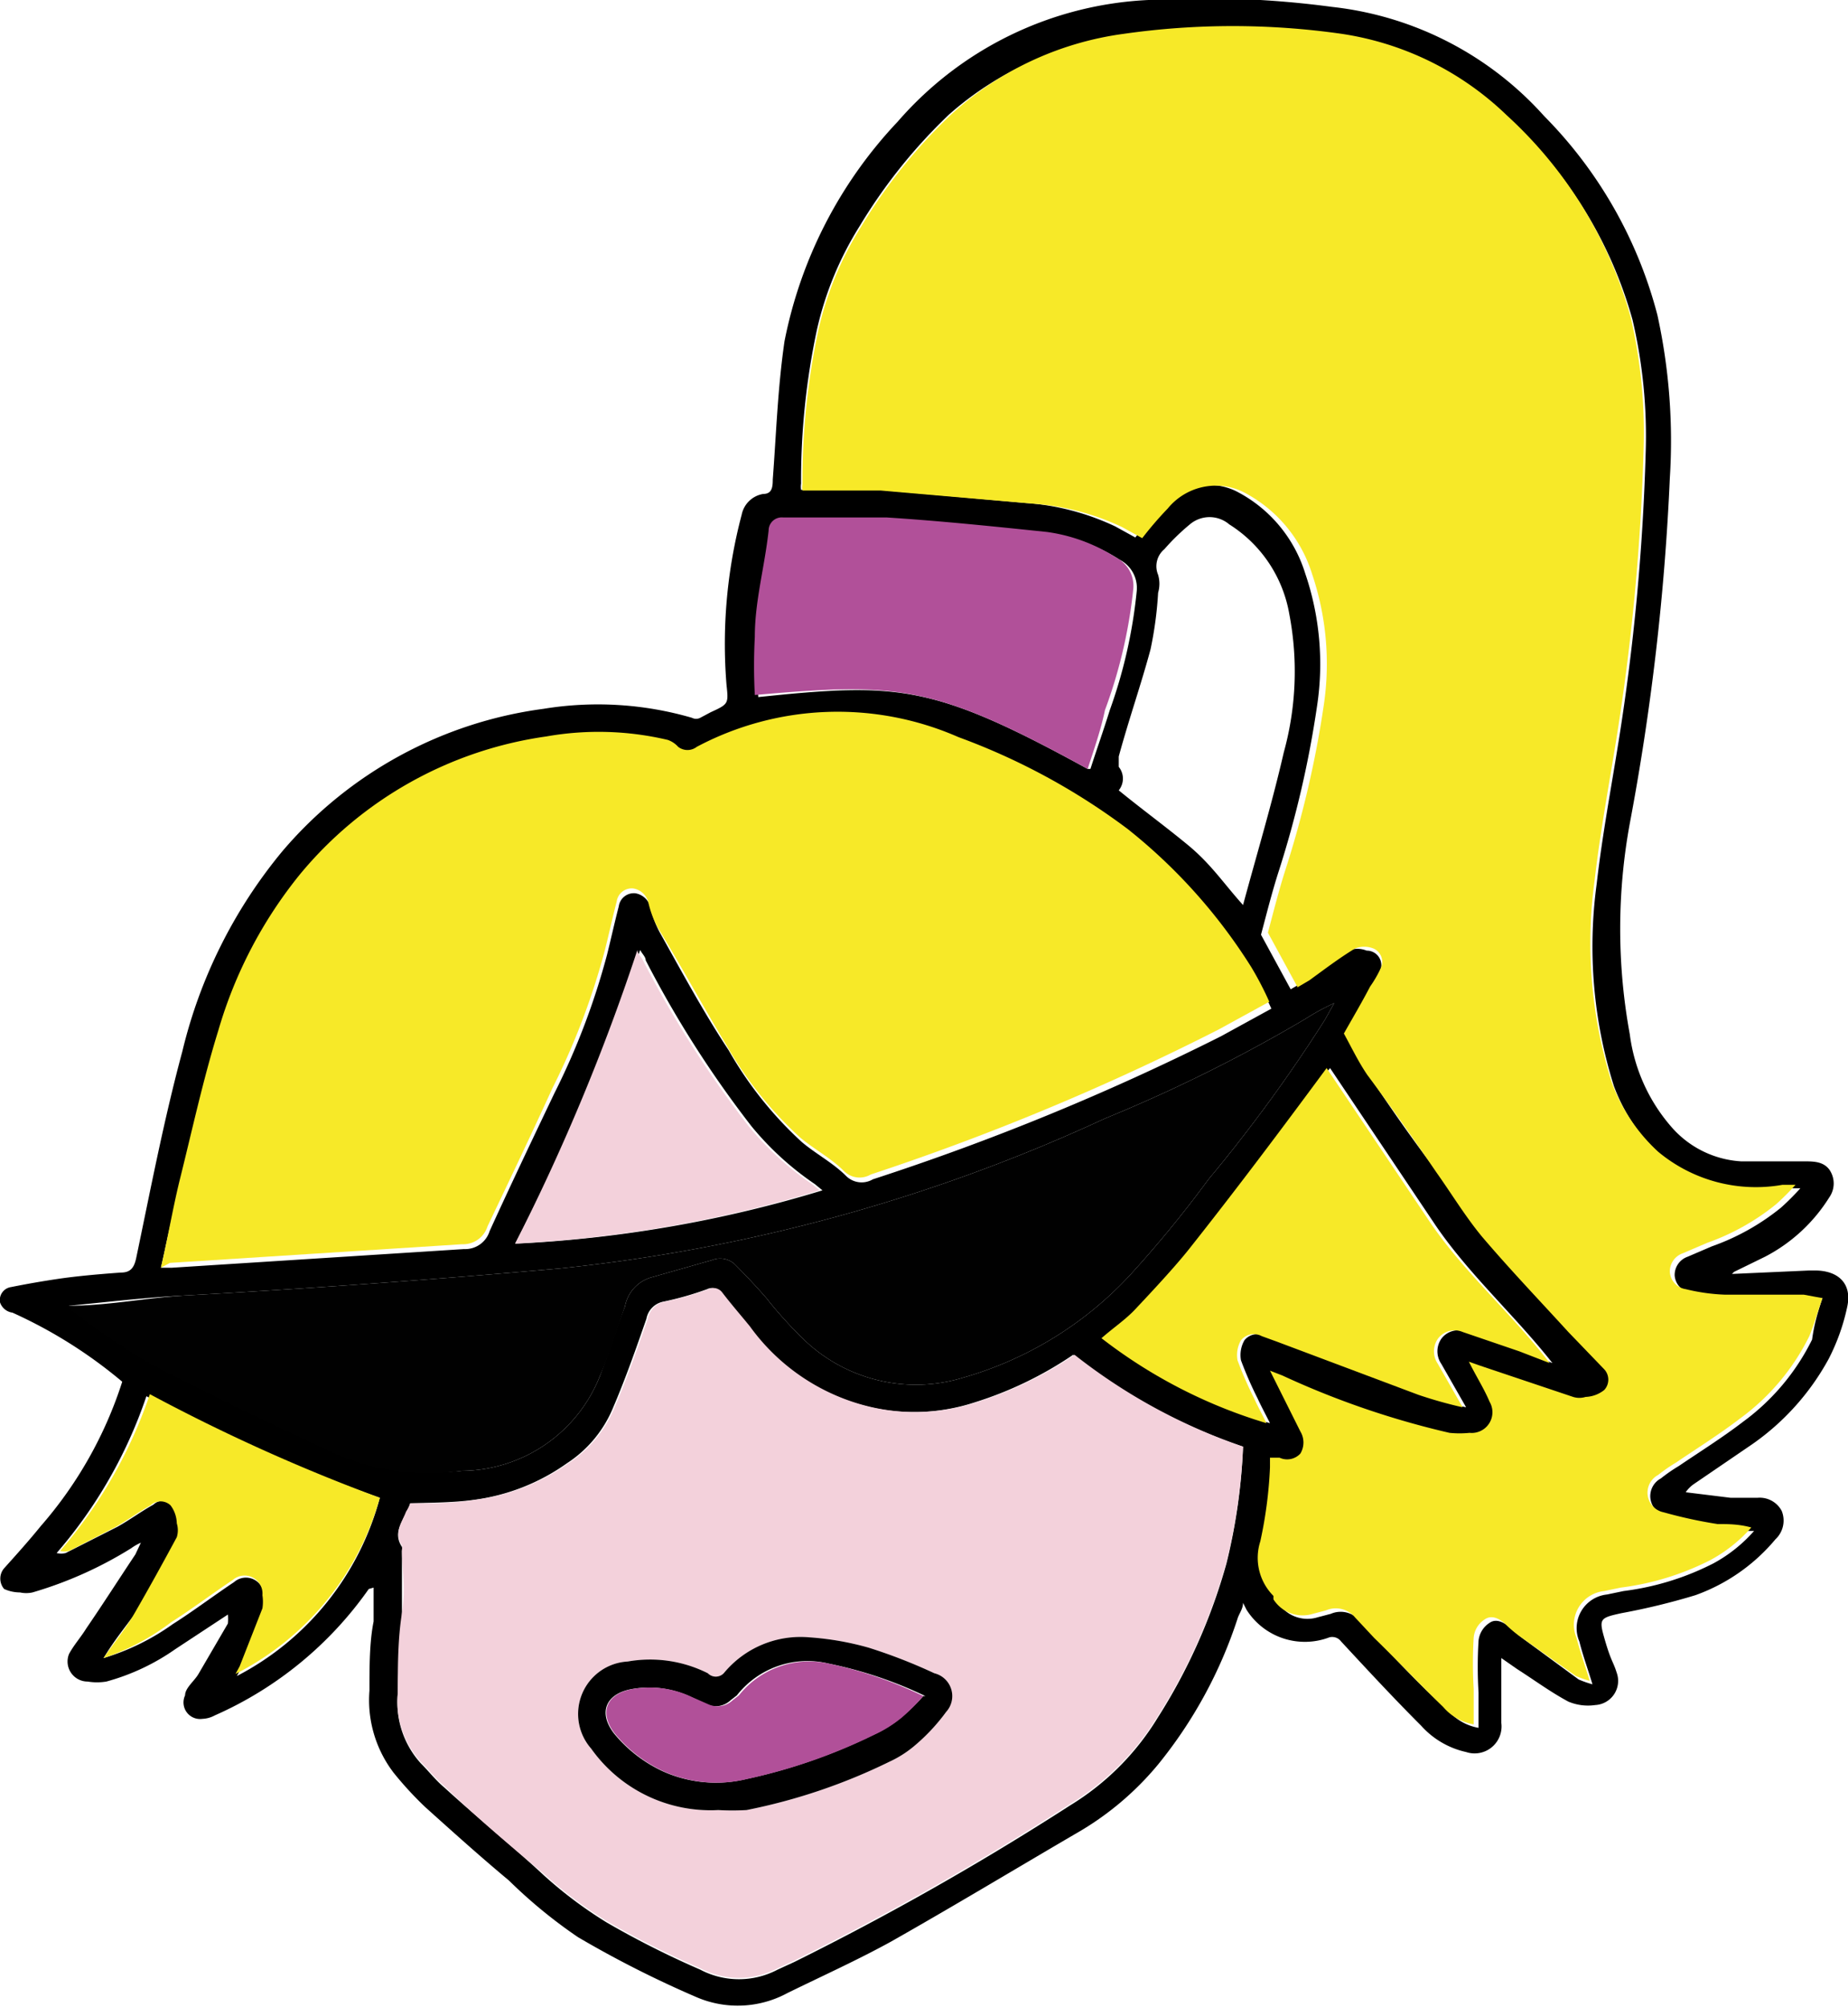
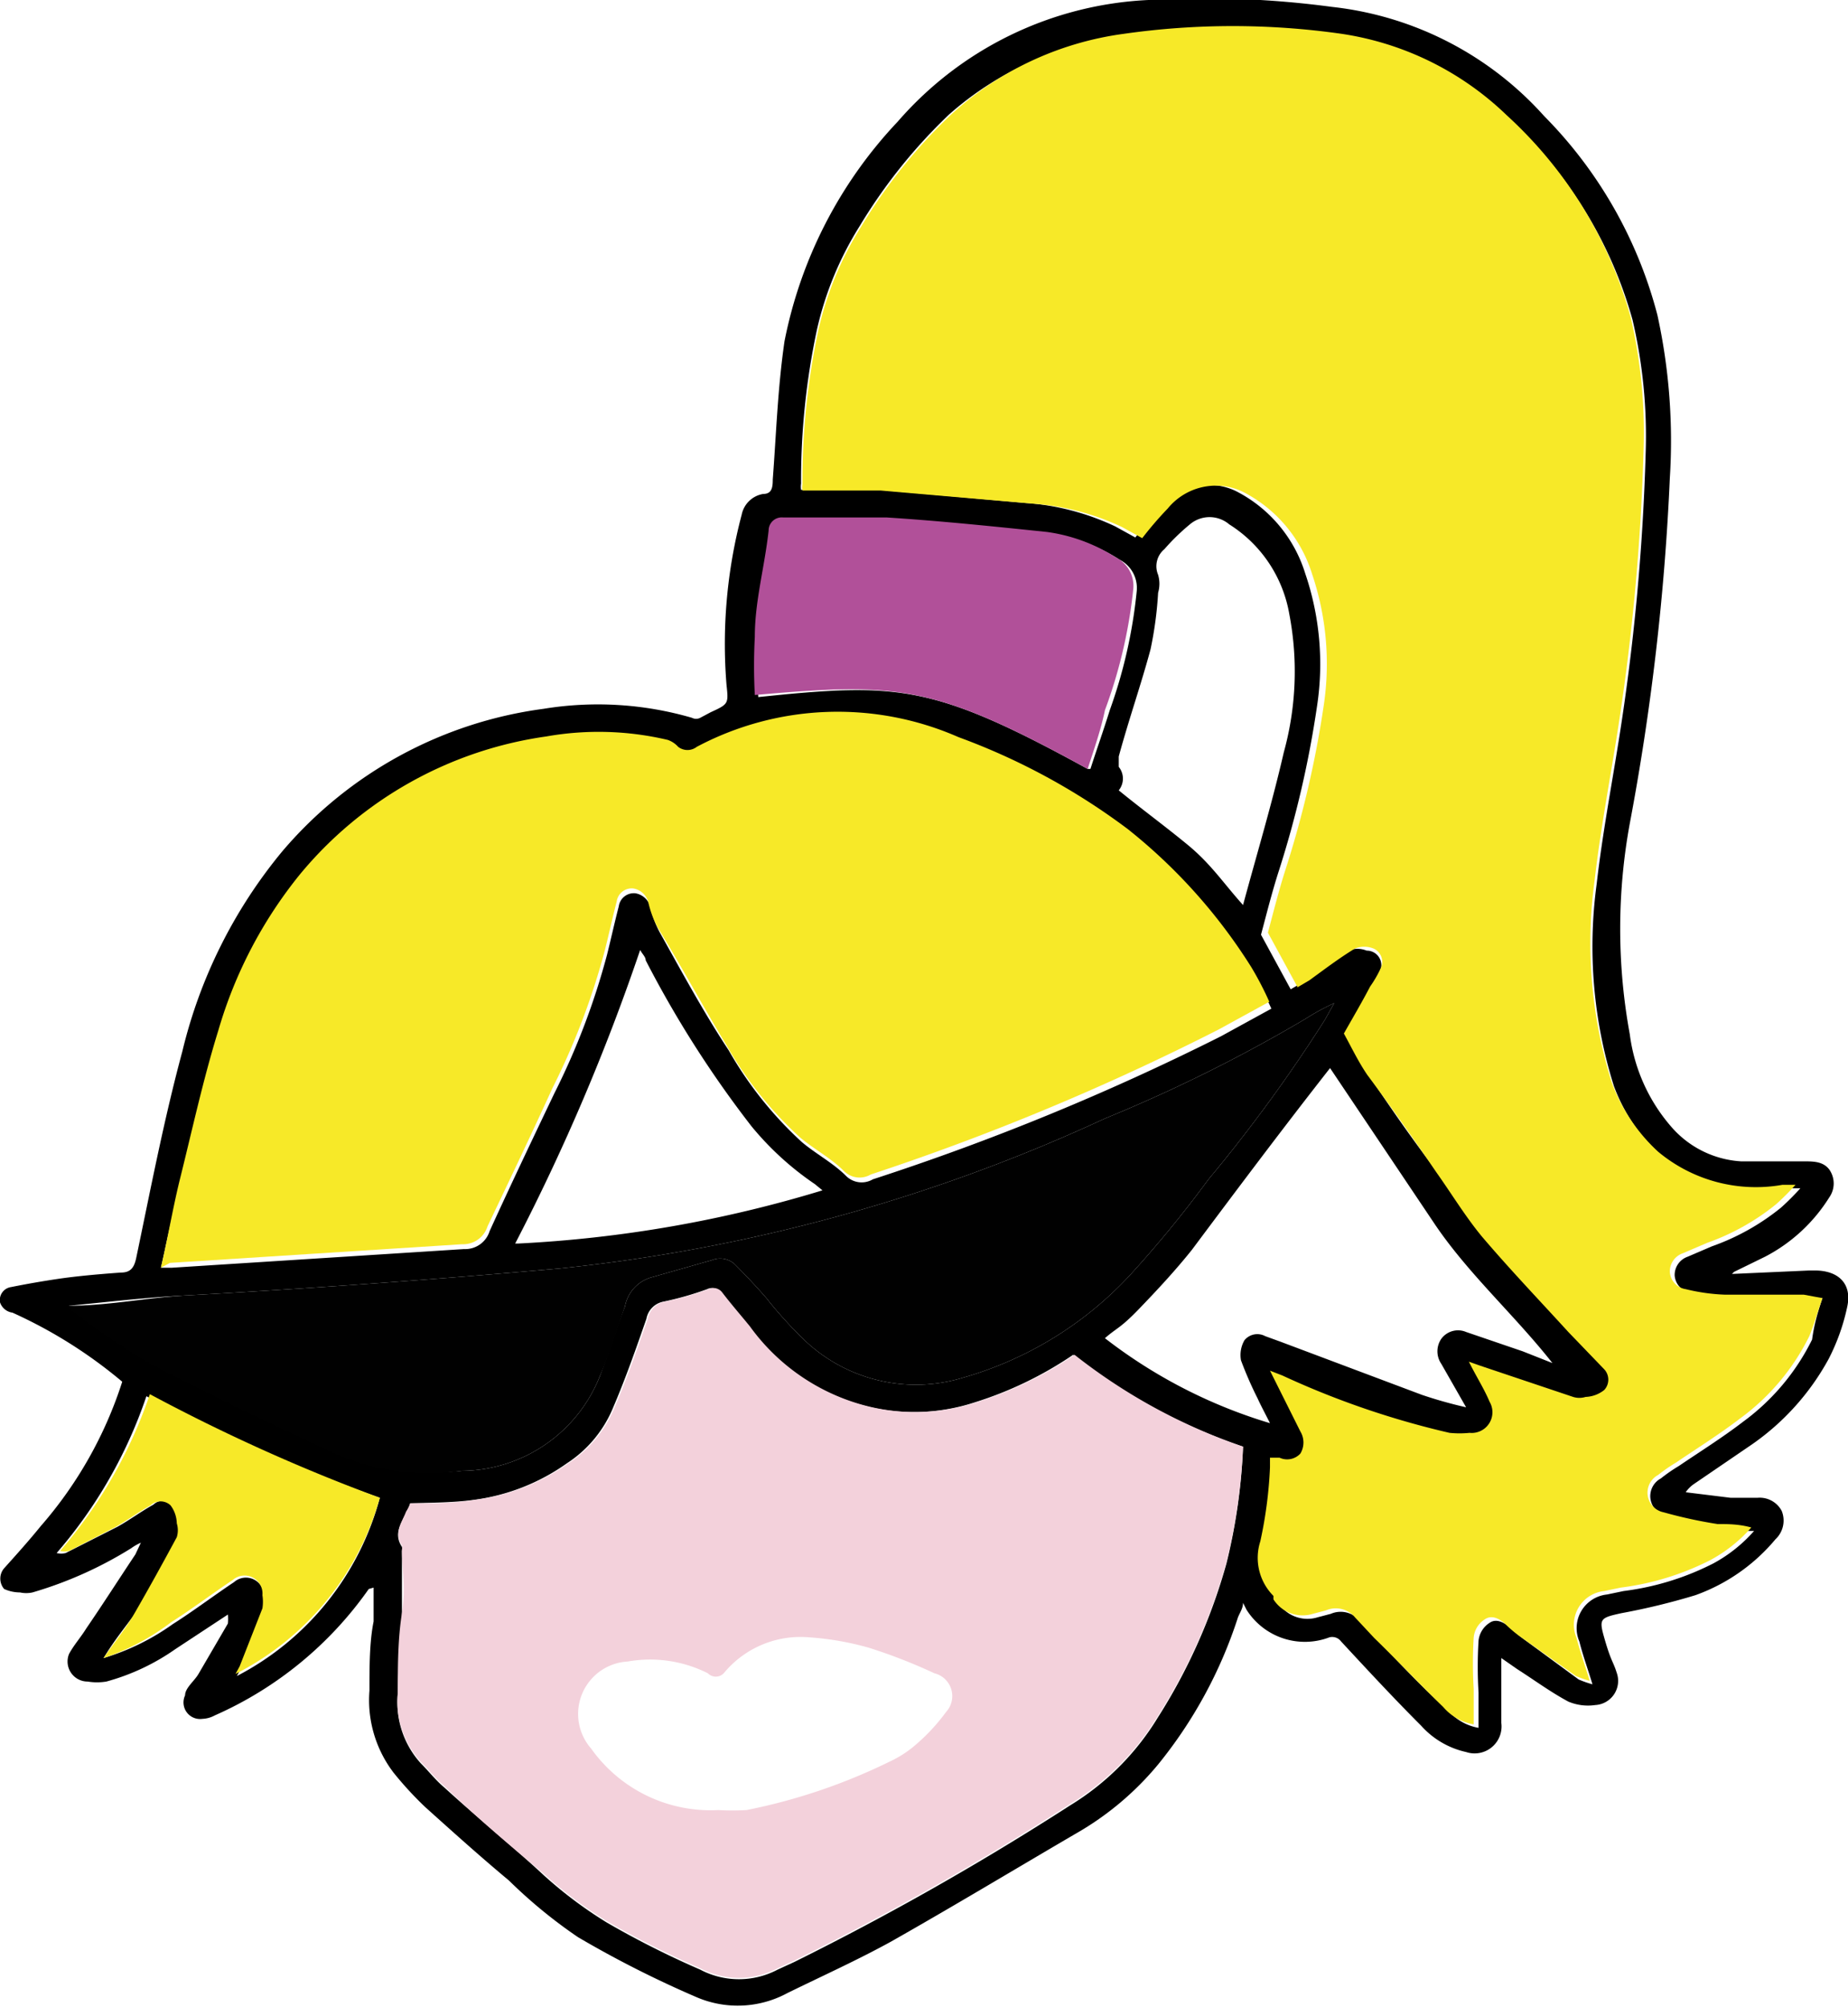
<svg xmlns="http://www.w3.org/2000/svg" viewBox="0 0 26.76 29.05">
  <defs>
    <style>.cls-1{fill:#f7e928;}.cls-2{fill:#f3d1db;}.cls-3{fill:#010101;}.cls-4{fill:#b15099;}</style>
  </defs>
  <title>logo_3x</title>
  <g id="Слой_3" data-name="Слой 3">
    <path d="M25.08,18.44l1.12-.05h.08c.34,0,.54.19.47.52a3,3,0,0,1-.27.76,3.61,3.61,0,0,1-1.1,1.23l-.85.58a.45.45,0,0,0-.12.12l.65.08.39,0a.36.36,0,0,1,.35.19.37.37,0,0,1-.09.41,2.69,2.69,0,0,1-1.16.81,9.81,9.81,0,0,1-1.07.26c-.32.07-.33.08-.24.39s.12.31.17.47a.35.35,0,0,1-.31.47.73.73,0,0,1-.39-.05c-.26-.14-.49-.31-.74-.47L21.74,24l0,.41,0,.53a.39.39,0,0,1-.51.42,1.23,1.23,0,0,1-.65-.38c-.4-.4-.78-.81-1.16-1.22a.16.16,0,0,0-.17-.06,1,1,0,0,1-1.2-.4L18,23.2c0,.09-.06.16-.08.23a6.57,6.57,0,0,1-1.15,2.11,4.33,4.33,0,0,1-1.19,1c-.89.52-1.77,1.05-2.67,1.56-.49.27-1,.5-1.51.75a1.51,1.51,0,0,1-1.31.06,15.4,15.4,0,0,1-1.72-.87,7.19,7.19,0,0,1-1-.82c-.42-.35-.82-.71-1.22-1.07a5.12,5.12,0,0,1-.45-.49,1.73,1.73,0,0,1-.35-1.19c0-.35,0-.7.06-1,0-.16,0-.32,0-.49L5.34,23a5.37,5.37,0,0,1-2.23,1.83.41.41,0,0,1-.18.05.24.24,0,0,1-.25-.34c0-.11.14-.21.2-.32l.42-.72a.68.68,0,0,0,0-.13l-.76.5a3.2,3.2,0,0,1-1,.47.82.82,0,0,1-.27,0A.29.29,0,0,1,1,23.94c.07-.13.17-.24.25-.37.24-.35.47-.71.71-1.07l.08-.17a.75.75,0,0,0-.14.08,5.74,5.74,0,0,1-1.43.64.42.42,0,0,1-.18,0A.56.56,0,0,1,.06,23a.23.23,0,0,1,0-.3c.18-.2.36-.4.53-.61A5.92,5.92,0,0,0,1.77,20,6.83,6.83,0,0,0,.18,19,.22.22,0,0,1,0,18.85a.19.19,0,0,1,.16-.22q.35-.07.69-.12t.9-.09c.14,0,.19-.07.22-.2.21-1,.4-2,.67-3a7.15,7.15,0,0,1,1.45-2.9,6,6,0,0,1,3.78-2.06,4.88,4.88,0,0,1,2.15.13.13.13,0,0,0,.12,0l.15-.08c.26-.12.26-.12.23-.4a7.3,7.3,0,0,1,.22-2.46.38.38,0,0,1,.31-.3c.13,0,.14-.1.14-.21.05-.65.07-1.31.17-2A6.43,6.43,0,0,1,13,1.76,5.12,5.12,0,0,1,16.63,0,13.92,13.92,0,0,1,19.29.1a4.83,4.83,0,0,1,3.07,1.58A6.37,6.37,0,0,1,24,4.56a8.5,8.5,0,0,1,.18,2.36,35.24,35.24,0,0,1-.58,5,8.45,8.45,0,0,0,0,3.05,2.53,2.53,0,0,0,.61,1.35,1.45,1.45,0,0,0,1,.49c.3,0,.6,0,.9,0,.15,0,.29,0,.38.12a.35.35,0,0,1,0,.4,2.4,2.4,0,0,1-.93.86l-.45.22Zm1.31.35h-.2c-.38,0-.76,0-1.14,0a2.8,2.8,0,0,1-.57-.08.27.27,0,0,1-.23-.25.28.28,0,0,1,.19-.27l.35-.15a3.36,3.36,0,0,0,1-.56,3.69,3.69,0,0,0,.28-.28h-.23a2.21,2.21,0,0,1-1.8-.48,2.56,2.56,0,0,1-.67-1,6.72,6.72,0,0,1-.25-2.92c.08-.7.21-1.39.32-2.08a32.17,32.17,0,0,0,.39-4.16,7.36,7.36,0,0,0-.19-1.93,6.19,6.19,0,0,0-1.79-2.91A4.37,4.37,0,0,0,19.43.53a11.15,11.15,0,0,0-3.16,0,4.61,4.61,0,0,0-2.53,1.13,7.73,7.73,0,0,0-1.29,1.61,4.81,4.81,0,0,0-.62,1.5A10.42,10.42,0,0,0,11.6,7a.29.29,0,0,0,0,.09c.38,0,.76,0,1.13,0l2.12.19a3.63,3.63,0,0,1,1.3.34l.29.16a5.2,5.2,0,0,1,.37-.43.9.9,0,0,1,1.09-.24,2,2,0,0,1,1,1.19,4.06,4.06,0,0,1,.17,1.93,14.81,14.81,0,0,1-.55,2.37c-.1.31-.18.63-.26.93l.43.79.17-.1c.22-.16.43-.32.66-.46a.36.36,0,0,1,.27,0A.21.21,0,0,1,20,14a1.66,1.66,0,0,1-.12.31c-.12.23-.25.45-.38.68.11.2.21.41.34.6.31.47.64.94,1,1.41.22.31.42.64.66.93.4.47.83.92,1.25,1.38l.52.54a.22.22,0,0,1,0,.3.46.46,0,0,1-.27.1.3.3,0,0,1-.18,0l-1.34-.45-.17-.06c.11.22.22.39.3.58a.3.3,0,0,1-.29.45,1.43,1.43,0,0,1-.29,0,12.36,12.36,0,0,1-2.42-.83l-.18-.07.08.16.39.74a.31.31,0,0,1,0,.32.26.26,0,0,1-.3.06l-.14,0c0,.06,0,.1,0,.14a6.26,6.26,0,0,1-.14,1.07.78.78,0,0,0,.19.79l0,.05a.5.5,0,0,0,.57.21l.19-.05a.36.36,0,0,1,.42.1l.28.3c.32.34.65.69,1,1a.75.75,0,0,0,.44.25c0-.18,0-.35,0-.51a6.26,6.26,0,0,1,0-.75.35.35,0,0,1,.16-.26c.1-.07.21,0,.29.06a1.81,1.81,0,0,0,.21.18l.79.58a1.5,1.5,0,0,0,.2.07c-.07-.23-.14-.42-.19-.62a.49.49,0,0,1,.4-.68l.24-.05a3.93,3.93,0,0,0,1.3-.4,2.14,2.14,0,0,0,.59-.47c-.18,0-.34,0-.49-.05a6.76,6.76,0,0,1-.78-.17.29.29,0,0,1-.08-.54,2.4,2.4,0,0,1,.26-.18c.31-.21.63-.41.93-.64a3.26,3.26,0,0,0,1-1.19C26.27,19.17,26.32,19,26.39,18.79ZM2.33,18.35h.16l4.23-.27a.37.37,0,0,0,.37-.26c.31-.68.63-1.35.94-2a10.38,10.38,0,0,0,.76-2c.06-.24.11-.47.17-.7a.22.22,0,0,1,.24-.19.27.27,0,0,1,.22.21,1.48,1.48,0,0,0,.13.35c.32.57.63,1.15,1,1.71a5.45,5.45,0,0,0,1.06,1.33c.2.17.45.3.64.49a.32.32,0,0,0,.39.05A36,36,0,0,0,17.68,15l.73-.4a4.66,4.66,0,0,0-.26-.5,7.94,7.94,0,0,0-1.79-2,9.54,9.54,0,0,0-2.45-1.33,4.35,4.35,0,0,0-3.79.14h0a.22.22,0,0,1-.27,0,.36.36,0,0,0-.15-.1,4.35,4.35,0,0,0-1.76-.05,5.65,5.65,0,0,0-3.57,2,6.44,6.44,0,0,0-1.18,2.26c-.22.71-.38,1.45-.56,2.17C2.5,17.5,2.43,17.92,2.33,18.35Zm3.61,3.41a.59.59,0,0,1-.06.14c-.08.16-.18.31-.06.49a.13.13,0,0,1,0,.06c0,.31,0,.61,0,.92s-.06.77-.06,1.15a1.31,1.31,0,0,0,.33,1c.12.12.22.25.34.35.47.43,1,.86,1.44,1.27a6.14,6.14,0,0,0,.92.69,13.11,13.11,0,0,0,1.35.68,1.2,1.2,0,0,0,1.12,0l.24-.11a41,41,0,0,0,4-2.27,3.8,3.8,0,0,0,1.26-1.26,8.29,8.29,0,0,0,1-2.24A8.41,8.41,0,0,0,18,20.94a8.27,8.27,0,0,1-2.46-1.33,5.4,5.4,0,0,1-1.43.69,2.83,2.83,0,0,1-1.5.07,3,3,0,0,1-1.77-1.17c-.13-.16-.27-.32-.4-.49a.16.16,0,0,0-.2-.05,4.54,4.54,0,0,1-.63.18.31.31,0,0,0-.25.25c-.15.43-.3.86-.48,1.28a1.76,1.76,0,0,1-.67.81,3,3,0,0,1-1.35.53C6.57,21.75,6.26,21.75,5.94,21.76ZM1,18.9v0a11.17,11.17,0,0,0,1.2.78c.85.45,1.73.86,2.6,1.27a3.44,3.44,0,0,0,1.89.34,2.17,2.17,0,0,0,2-1.38c.13-.34.24-.69.36-1a.54.54,0,0,1,.38-.42l.88-.25a.31.31,0,0,1,.33.06q.24.24.45.48a6.22,6.22,0,0,0,.54.6,2.34,2.34,0,0,0,2.32.56,5.26,5.26,0,0,0,2.41-1.48,16.84,16.84,0,0,0,1.14-1.39,22.18,22.18,0,0,0,1.68-2.3l.14-.25a3.42,3.42,0,0,0-.42.23A22.36,22.36,0,0,1,16,16.19a24.83,24.83,0,0,1-7.89,2.17q-2.7.24-5.4.39C2.1,18.78,1.53,18.85,1,18.9Zm14.79-7.77c.09-.28.19-.56.28-.85a7.16,7.16,0,0,0,.39-1.72.46.46,0,0,0-.25-.46,2.46,2.46,0,0,0-1-.37c-.77-.08-1.54-.16-2.32-.21-.5,0-1,0-1.5,0a.19.19,0,0,0-.21.19c-.06.51-.15,1-.2,1.54a8,8,0,0,0,0,.84C13,9.88,13.51,9.9,15.75,11.13Zm6.69,8.6c-.56-.71-1.24-1.31-1.73-2.05l-1.49-2.22c-.69.88-1.35,1.76-2,2.63-.24.3-.5.58-.77.86s-.32.27-.49.42a7.33,7.33,0,0,0,2.39,1.23c-.07-.14-.13-.25-.18-.36a5.38,5.38,0,0,1-.24-.55.43.43,0,0,1,.05-.29.24.24,0,0,1,.3-.06l.22.08,2.05.77a6.35,6.35,0,0,0,.64.18l-.36-.63a.32.32,0,0,1,0-.36.3.3,0,0,1,.36-.1l.82.28ZM18,13.1l0,0c.2-.74.42-1.47.59-2.21a4.4,4.4,0,0,0,.08-2,1.92,1.92,0,0,0-.87-1.3.44.44,0,0,0-.57,0,3.15,3.15,0,0,0-.37.36.32.32,0,0,0-.09.37.46.46,0,0,1,0,.26,5.4,5.4,0,0,1-.11.82c-.14.52-.31,1-.46,1.55,0,.05,0,.12,0,.15a.27.27,0,0,1,0,.34c.33.27.66.51,1,.79S17.72,12.79,18,13.1ZM1.5,24a3.39,3.39,0,0,0,1-.49c.3-.19.59-.41.89-.61a.26.26,0,0,1,.43.22.61.61,0,0,1,0,.19l-.33.84-.06.11A4.09,4.09,0,0,0,5.5,21.68a26.38,26.38,0,0,1-3.38-1.47,6.78,6.78,0,0,1-1.3,2.27.28.28,0,0,0,.13,0l.75-.38c.18-.1.34-.22.52-.32a.21.21,0,0,1,.29,0A.45.45,0,0,1,2.6,22a.34.34,0,0,1,0,.2c-.21.39-.42.77-.64,1.15C1.8,23.57,1.65,23.75,1.5,24Zm6-6a18.2,18.2,0,0,0,4.41-.77l-.11-.09a4.32,4.32,0,0,1-.92-.84,15.48,15.48,0,0,1-1.53-2.4c0-.05-.05-.09-.08-.15A30.46,30.46,0,0,1,7.46,18Z" />
    <path class="cls-1" d="M26.39,18.79c-.07.2-.12.38-.19.55a3.26,3.26,0,0,1-1,1.19c-.3.23-.62.43-.93.64a2.4,2.4,0,0,0-.26.18.29.29,0,0,0,.08.54,6.76,6.76,0,0,0,.78.17c.15,0,.31,0,.49.05a2.14,2.14,0,0,1-.59.47,3.93,3.93,0,0,1-1.3.4l-.24.05a.49.49,0,0,0-.4.68c.05.2.12.39.19.62a1.5,1.5,0,0,1-.2-.07L22,23.68a1.81,1.81,0,0,1-.21-.18c-.08-.07-.19-.13-.29-.06a.35.35,0,0,0-.16.26,6.26,6.26,0,0,0,0,.75c0,.16,0,.33,0,.51a.75.75,0,0,1-.44-.25c-.34-.33-.67-.68-1-1l-.28-.3a.36.36,0,0,0-.42-.1l-.19.05a.5.5,0,0,1-.57-.21l0-.05a.78.78,0,0,1-.19-.79,6.26,6.26,0,0,0,.14-1.07s0-.08,0-.14l.14,0a.26.26,0,0,0,.3-.06.31.31,0,0,0,0-.32L18.47,20l-.08-.16.18.07a12.36,12.36,0,0,0,2.42.83,1.43,1.43,0,0,0,.29,0,.3.3,0,0,0,.29-.45c-.08-.19-.19-.36-.3-.58l.17.06,1.34.45a.3.3,0,0,0,.18,0,.46.46,0,0,0,.27-.1.22.22,0,0,0,0-.3l-.52-.54c-.42-.46-.85-.91-1.25-1.38-.24-.29-.44-.62-.66-.93-.32-.47-.65-.94-1-1.41-.13-.19-.23-.4-.34-.6.13-.23.26-.45.38-.68A1.66,1.66,0,0,0,20,14a.21.21,0,0,0-.11-.27.36.36,0,0,0-.27,0c-.23.14-.44.3-.66.46l-.17.1-.43-.79c.08-.3.16-.62.26-.93a14.81,14.81,0,0,0,.55-2.37A4.06,4.06,0,0,0,19,8.31a2,2,0,0,0-1-1.19.9.9,0,0,0-1.09.24,5.2,5.2,0,0,0-.37.43l-.29-.16a3.63,3.63,0,0,0-1.3-.34L12.75,7.1c-.37,0-.75,0-1.13,0a.29.29,0,0,1,0-.09,10.42,10.42,0,0,1,.23-2.23,4.81,4.81,0,0,1,.62-1.5,7.73,7.73,0,0,1,1.29-1.61A4.61,4.61,0,0,1,16.27.49a11.15,11.15,0,0,1,3.16,0,4.37,4.37,0,0,1,2.39,1.18,6.19,6.19,0,0,1,1.79,2.91,7.36,7.36,0,0,1,.19,1.93,32.17,32.17,0,0,1-.39,4.16c-.11.69-.24,1.38-.32,2.08a6.72,6.72,0,0,0,.25,2.92,2.56,2.56,0,0,0,.67,1,2.21,2.21,0,0,0,1.8.48H26a3.69,3.69,0,0,1-.28.28,3.36,3.36,0,0,1-1,.56l-.35.15a.28.28,0,0,0-.19.27.27.27,0,0,0,.23.25,2.8,2.8,0,0,0,.57.08c.38,0,.76,0,1.14,0Z" />
    <path class="cls-1" d="M2.33,18.35c.1-.43.17-.85.27-1.26.18-.72.34-1.46.56-2.17a6.44,6.44,0,0,1,1.18-2.26,5.65,5.65,0,0,1,3.57-2,4.35,4.35,0,0,1,1.76.05.36.36,0,0,1,.15.1.22.22,0,0,0,.27,0h0a4.35,4.35,0,0,1,3.79-.14,9.54,9.54,0,0,1,2.45,1.33,7.94,7.94,0,0,1,1.79,2,4.66,4.66,0,0,1,.26.5l-.73.4A36,36,0,0,1,12.61,17a.32.32,0,0,1-.39-.05c-.19-.19-.44-.32-.64-.49a5.45,5.45,0,0,1-1.06-1.33c-.34-.56-.65-1.14-1-1.71a1.48,1.48,0,0,1-.13-.35.27.27,0,0,0-.22-.21.22.22,0,0,0-.24.19c-.06.23-.11.46-.17.7a10.38,10.38,0,0,1-.76,2c-.31.68-.63,1.35-.94,2a.37.37,0,0,1-.37.26l-4.23.27Z" />
    <path class="cls-2" d="M5.94,21.76c.32,0,.63,0,.94-.05a3,3,0,0,0,1.35-.53,1.76,1.76,0,0,0,.67-.81c.18-.42.33-.85.48-1.28a.31.31,0,0,1,.25-.25,4.54,4.54,0,0,0,.63-.18.16.16,0,0,1,.2.05c.13.17.27.33.4.49a3,3,0,0,0,1.77,1.17,2.83,2.83,0,0,0,1.5-.07,5.4,5.4,0,0,0,1.43-.69A8.27,8.27,0,0,0,18,20.94a8.41,8.41,0,0,1-.24,1.67,8.29,8.29,0,0,1-1,2.24,3.8,3.8,0,0,1-1.26,1.26,41,41,0,0,1-4,2.27l-.24.11a1.2,1.2,0,0,1-1.12,0,13.11,13.11,0,0,1-1.35-.68,6.14,6.14,0,0,1-.92-.69c-.49-.41-1-.84-1.44-1.27-.12-.1-.22-.23-.34-.35a1.31,1.31,0,0,1-.33-1c0-.38,0-.77.06-1.15s0-.61,0-.92a.13.13,0,0,0,0-.06c-.12-.18,0-.33.06-.49A.59.59,0,0,0,5.94,21.76ZM10.4,26.2a3.73,3.73,0,0,0,.41,0,8.42,8.42,0,0,0,2.07-.7,1.59,1.59,0,0,0,.35-.22,2.79,2.79,0,0,0,.47-.5.34.34,0,0,0-.17-.56,7.79,7.79,0,0,0-.95-.37,4.19,4.19,0,0,0-.86-.15,1.44,1.44,0,0,0-1.24.52.16.16,0,0,1-.23,0,1.86,1.86,0,0,0-1.16-.17.76.76,0,0,0-.53,1.26A2.12,2.12,0,0,0,10.4,26.2Z" />
    <path class="cls-3" d="M1,18.9c.57,0,1.14-.12,1.71-.15q2.7-.15,5.4-.39A24.83,24.83,0,0,0,16,16.19a22.36,22.36,0,0,0,2.9-1.44,3.42,3.42,0,0,1,.42-.23l-.14.25a22.18,22.18,0,0,1-1.68,2.3,16.84,16.84,0,0,1-1.14,1.39,5.26,5.26,0,0,1-2.41,1.48,2.34,2.34,0,0,1-2.32-.56,6.22,6.22,0,0,1-.54-.6q-.21-.24-.45-.48a.31.31,0,0,0-.33-.06l-.88.25a.54.54,0,0,0-.38.42c-.12.35-.23.7-.36,1a2.17,2.17,0,0,1-2,1.38A3.44,3.44,0,0,1,4.76,21c-.87-.41-1.75-.82-2.6-1.27A11.17,11.17,0,0,1,1,18.94Z" />
    <path class="cls-4" d="M15.75,11.13C13.51,9.9,13,9.88,10.93,10.06a8,8,0,0,1,0-.84c0-.52.14-1,.2-1.54a.19.19,0,0,1,.21-.19c.5,0,1,0,1.5,0,.78.05,1.55.13,2.32.21a2.46,2.46,0,0,1,1,.37.46.46,0,0,1,.25.46A7.16,7.16,0,0,1,16,10.28C15.94,10.57,15.84,10.85,15.75,11.13Z" />
-     <path class="cls-1" d="M22.44,19.73,22,19.56l-.82-.28a.3.3,0,0,0-.36.1.32.32,0,0,0,0,.36l.36.63a6.35,6.35,0,0,1-.64-.18l-2.05-.77-.22-.08a.24.24,0,0,0-.3.06.43.43,0,0,0-.05.29,5.38,5.38,0,0,0,.24.55c.05.11.11.22.18.36a7.33,7.33,0,0,1-2.39-1.23c.17-.15.35-.27.49-.42s.53-.56.77-.86c.69-.87,1.35-1.75,2-2.63l1.49,2.22C21.2,18.42,21.88,19,22.44,19.73Z" />
    <path class="cls-1" d="M1.5,24c.15-.22.3-.4.42-.6.22-.38.43-.76.64-1.15a.34.34,0,0,0,0-.2.45.45,0,0,0-.09-.26.21.21,0,0,0-.29,0c-.18.1-.34.22-.52.32L1,22.45a.28.28,0,0,1-.13,0,6.78,6.78,0,0,0,1.3-2.27A26.38,26.38,0,0,0,5.5,21.68a4.09,4.09,0,0,1-2.09,2.55l.06-.11.33-.84a.61.61,0,0,0,0-.19.26.26,0,0,0-.43-.22c-.3.2-.59.42-.89.61A3.39,3.39,0,0,1,1.5,24Z" />
-     <path class="cls-2" d="M7.46,18a30.46,30.46,0,0,0,1.77-4.25c0,.06.06.1.08.15a15.48,15.48,0,0,0,1.53,2.4,4.32,4.32,0,0,0,.92.84l.11.09A18.2,18.2,0,0,1,7.46,18Z" />
-     <path d="M10.4,26.2a2.12,2.12,0,0,1-1.84-.89.76.76,0,0,1,.53-1.26,1.86,1.86,0,0,1,1.16.17.16.16,0,0,0,.23,0,1.44,1.44,0,0,1,1.24-.52,4.19,4.19,0,0,1,.86.15,7.79,7.79,0,0,1,.95.37.34.34,0,0,1,.17.56,2.79,2.79,0,0,1-.47.5,1.59,1.59,0,0,1-.35.22,8.42,8.42,0,0,1-2.07.7A3.73,3.73,0,0,1,10.4,26.2Zm3-1.65A6,6,0,0,0,12,24.08a1.3,1.3,0,0,0-1.33.46l-.09.07a.32.32,0,0,1-.35.06L10,24.56a1.42,1.42,0,0,0-.86-.11c-.37.07-.48.34-.25.64a2,2,0,0,0,.71.55,1.87,1.87,0,0,0,1.21.11,8,8,0,0,0,1.84-.64,1.8,1.8,0,0,0,.4-.25A3,3,0,0,0,13.37,24.55Z" />
-     <path class="cls-4" d="M13.37,24.55a3,3,0,0,1-.31.31,1.8,1.8,0,0,1-.4.25,8,8,0,0,1-1.84.64,1.87,1.87,0,0,1-1.21-.11,2,2,0,0,1-.71-.55c-.23-.3-.12-.57.25-.64a1.42,1.42,0,0,1,.86.11l.25.11a.32.32,0,0,0,.35-.06l.09-.07A1.3,1.3,0,0,1,12,24.08,6,6,0,0,1,13.37,24.55Z" />
  </g>
</svg>